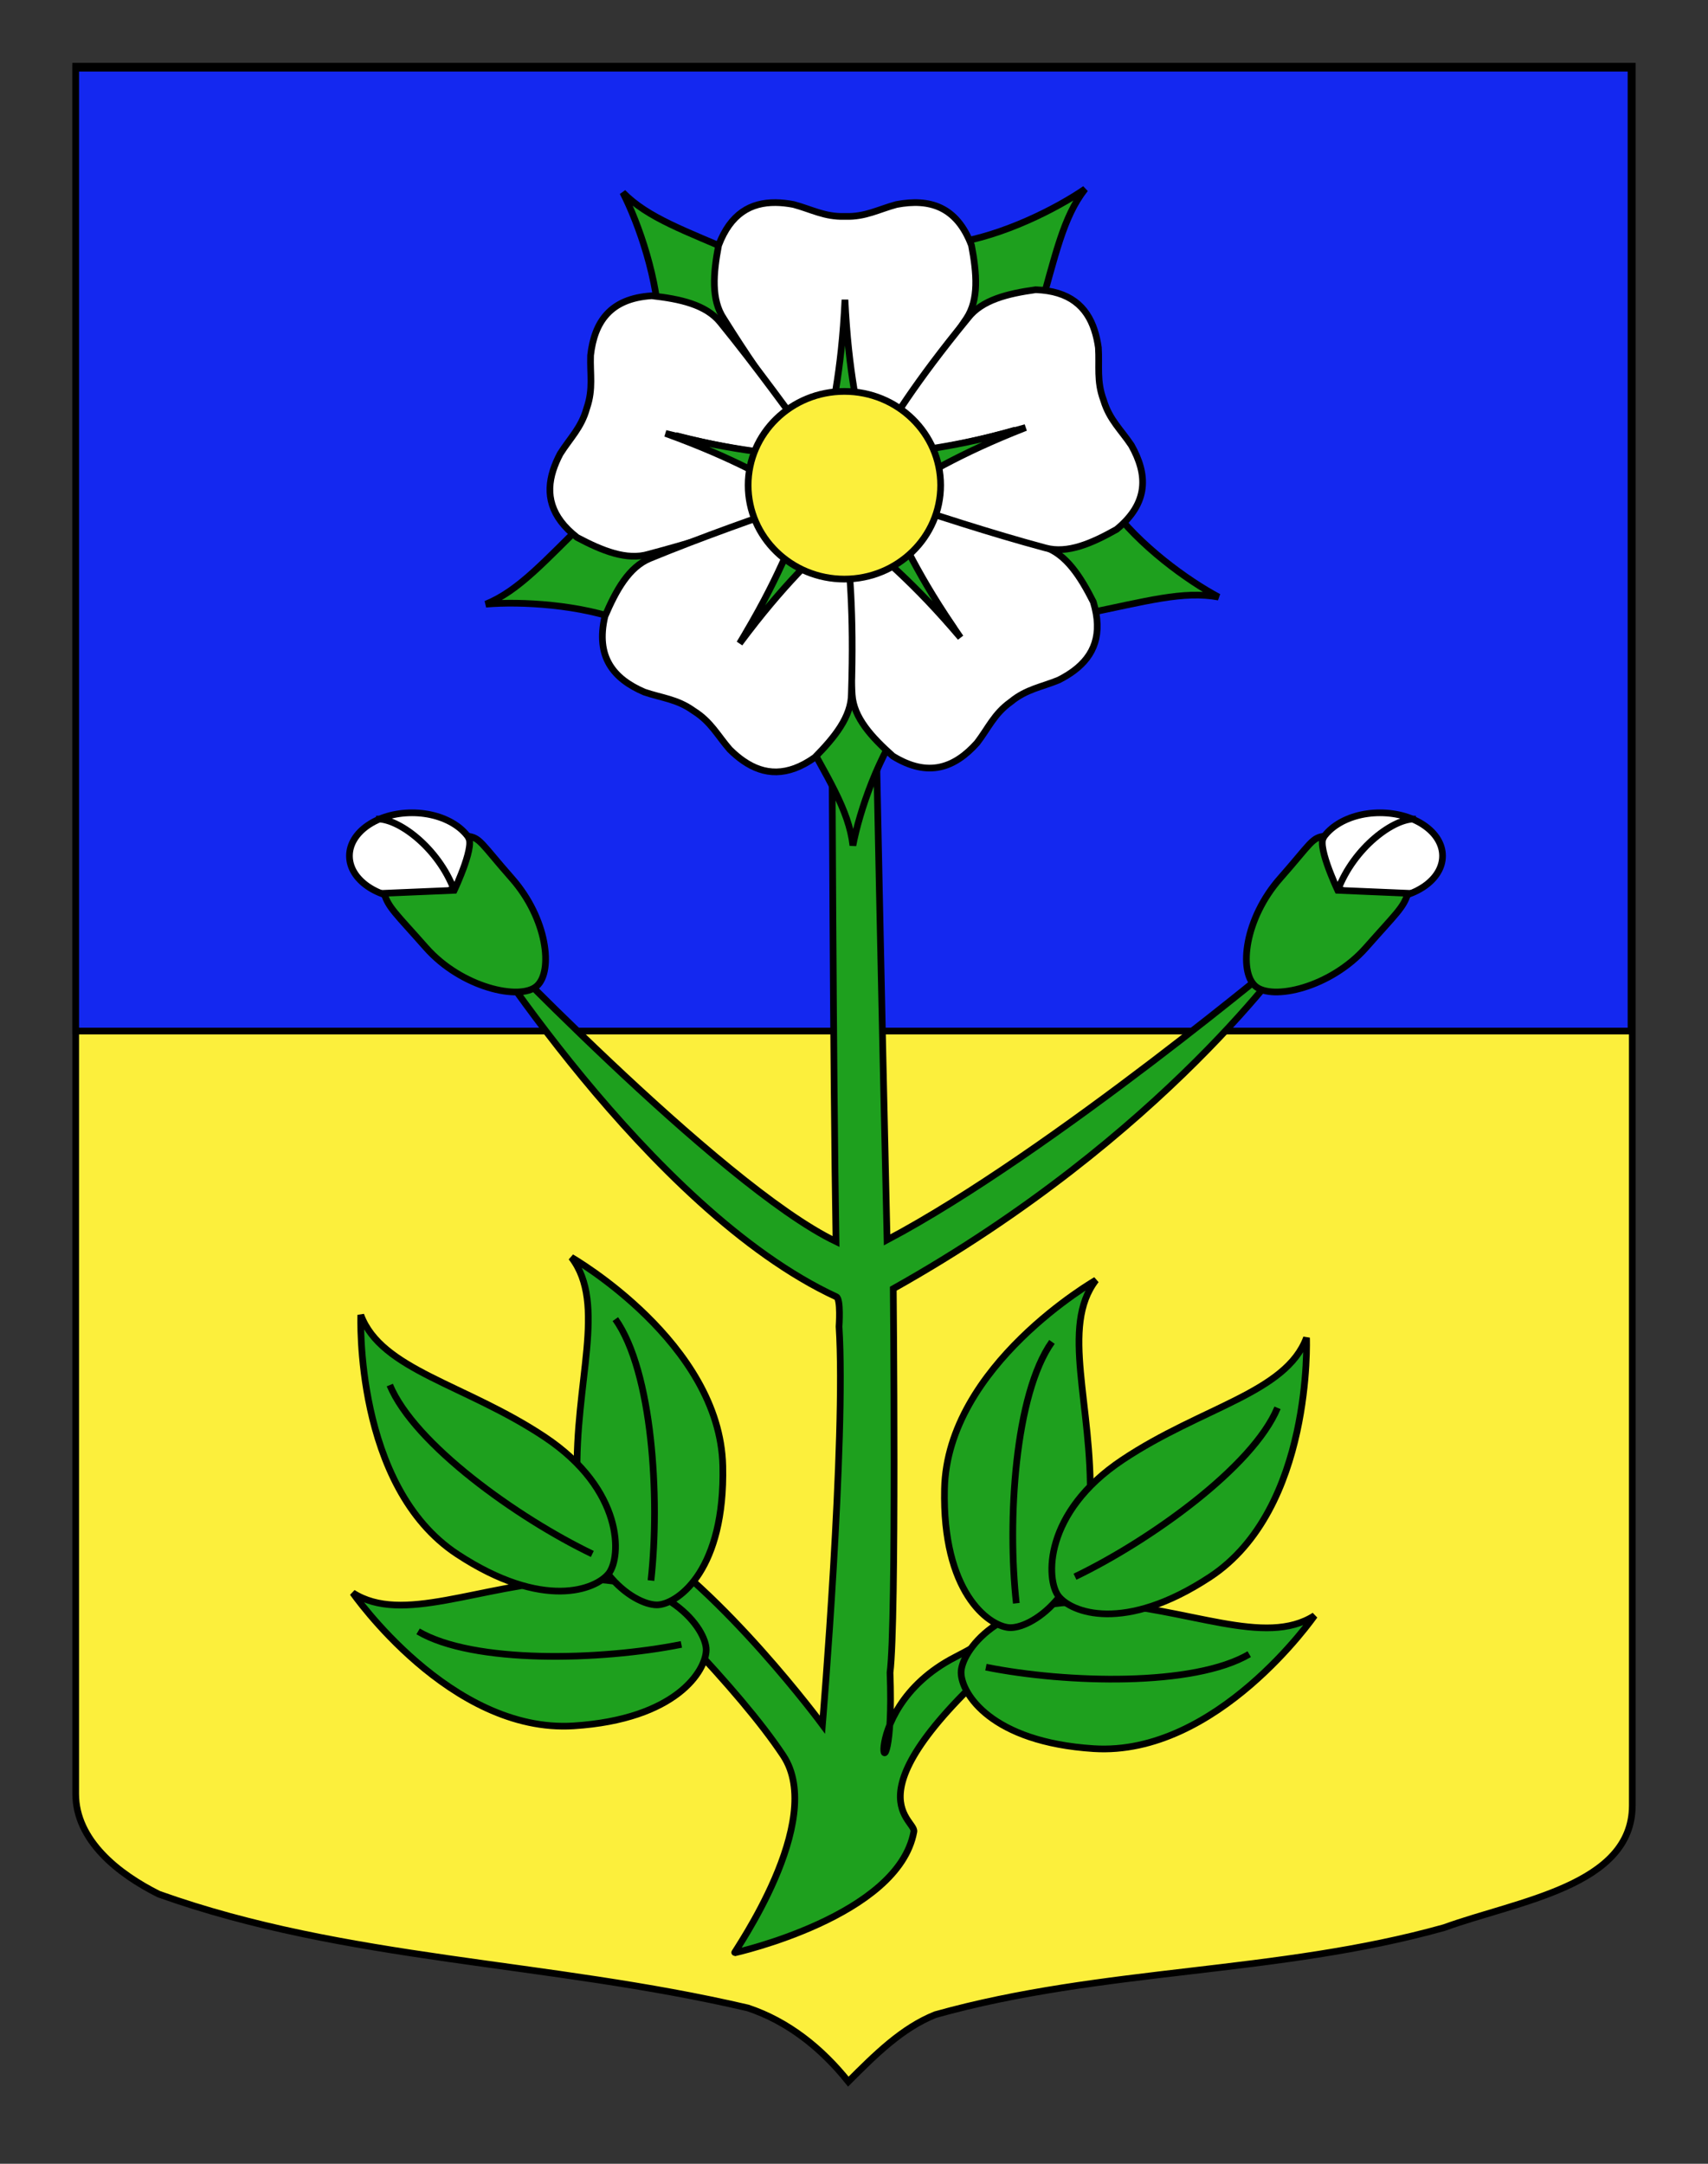
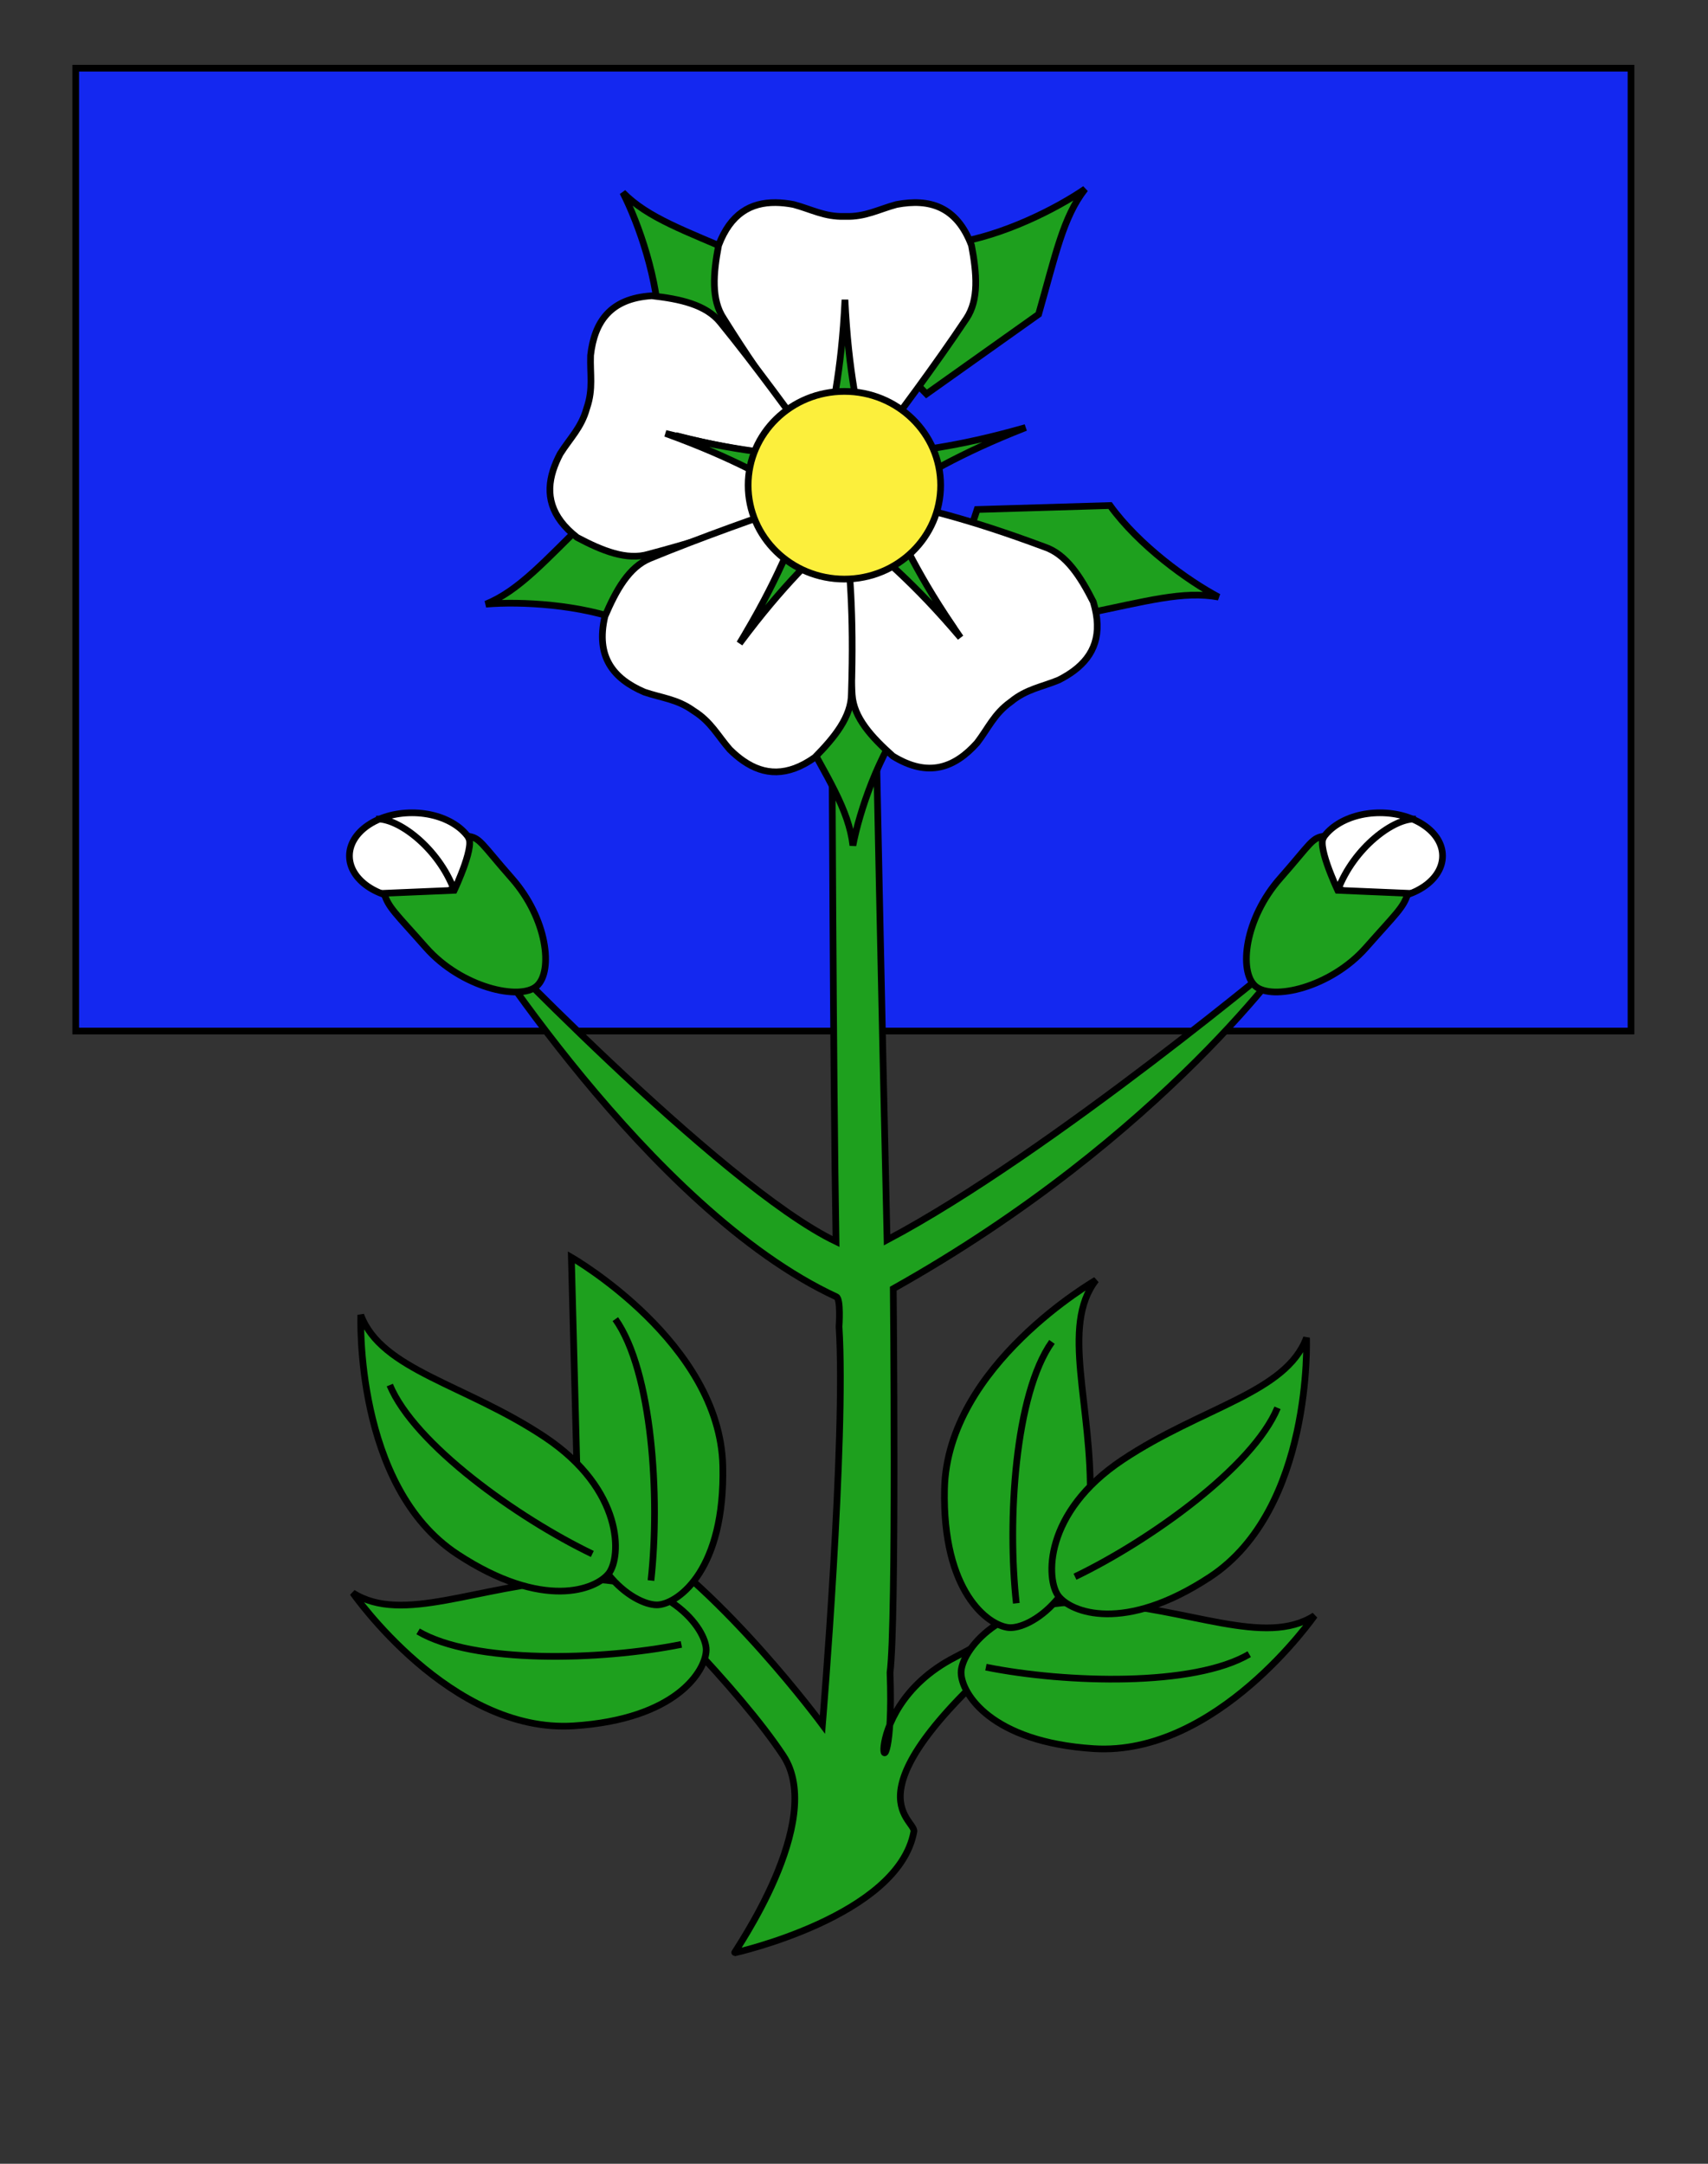
<svg xmlns="http://www.w3.org/2000/svg" version="1.1" id="Layer_1" x="0px" y="0px" width="255.118px" height="323.148px" viewBox="0 0 255.118 323.148" enable-background="new 0 0 255.118 323.148" xml:space="preserve">
  <rect x="0" y="0" width="255.118" height="323.148" fill="#333333" stroke="none" />
-   <path fill="#FCEF3C" stroke="#000000" d="M11.306,9.88c78,0,154.505,0,232.505,0c0,135.583,0,149.083,0,259.75  c0,12.041-17.1,14.25-28.1,18.25c-25,7-51,6-76,13c-5,2-9,6-13,10c-4-5-9-9-15-11c-30-7-60-7-88-17c-6-3-12.406-8-12.406-15  C11.306,244.339,11.306,146.255,11.306,9.88z" />
  <rect x="11.306" y="10.186" fill="#1428F0" stroke="#000000" width="232.313" height="143.797" />
  <g id="Rose">
    <g id="g7662">
      <path id="Tige" fill="#1EA01E" stroke="#000000" d="M109.718,291.652c0,0,24.483-5.438,26.784-18.104    c0.354-1.951-11.177-5.68,17.206-29.461c28.377-23.781,27.544-25.225,27.544-25.225s-22.224,20.255-38.54,28.596    c-16.323,8.342-8.883,26.294-9.77,2.334c0.971-7.53,0.484-57.33,0.484-57.33c40.703-22.834,59.803-50.688,59.803-50.688    s-36.254,30.445-60.729,43.401c-0.829-35.504-1.674-77.394-1.674-77.394l-6.563,0.179c0,0,0.18,52.438,0.61,77.458    c-17.425-8.339-54.649-47.531-54.649-47.531s26.542,42.754,54.703,55.79c0.697,0.324,0.398,4.442,0.398,4.442    c1.065,16.684-2.48,59.455-2.48,59.455s-14.738-19.956-28.378-28.396c-13.48-8.343-34.942-24.849-34.942-24.849    s44.398,38.146,57.466,57.858C123.483,271.983,109.54,291.652,109.718,291.652z" />
      <path id="path7664" fill="#1EA01E" stroke="#000000" d="M182.02,89.171c-4.596-2.443-11.879-7.679-16.217-13.672l-19.854,0.592    l-2.021,6.164l18.278,9.378C171.206,89.804,176.766,88.184,182.02,89.171z" />
      <path id="path7666" fill="#1EA01E" stroke="#000000" d="M127.396,126.274c0.977-5.113,3.832-13.616,8.279-19.529l-6.43-18.795    l-6.485-0.11l-3.562,20.232C123.6,116.129,126.788,120.964,127.396,126.274z" />
      <path id="path7668" fill="#1EA01E" stroke="#000000" d="M72.57,90.23c5.187-0.439,14.145,0.011,21.038,2.695l16.362-11.262    l-1.644-6.275L87.882,77.42C81.312,83.834,77.518,88.21,72.57,90.23z" />
      <path id="path7670" fill="#1EA01E" stroke="#000000" d="M162.082,28.221c-4.286,2.952-12.291,6.999-19.608,8.086l-8.63,17.89    l4.54,4.636l16.748-11.896C157.659,38.109,158.786,32.427,162.082,28.221z" />
      <path id="path7672" fill="#1EA01E" stroke="#000000" d="M93.026,28.744c2.365,4.637,5.331,13.101,5.449,20.497l16.606,10.898    l5.19-3.893l-9.601-18.162C102.25,34.423,96.765,32.561,93.026,28.744z" />
      <g id="Feuilles">
        <g>
          <path id="Feuille_1_" fill="#1EA01E" stroke="#000000" d="M196.344,241.288c0,0-14.579,21.039-32.985,19.864      c-15.342-0.98-19.745-8.237-19.803-11.321c-0.057-3.083,5.675-11.343,19.884-10.518      C177.655,240.139,188.94,246.036,196.344,241.288z" />
          <path fill="#1EA01E" stroke="#000000" d="M147.264,248.985c12.139,2.43,31.074,2.915,39.328-1.943" />
        </g>
        <g>
          <path id="Feuille_3_" fill="#1EA01E" stroke="#000000" d="M162.829,224.153c-0.4,14.237-9.121,19.239-12.184,18.917      c-3.064-0.323-9.912-5.338-9.567-20.717c0.415-18.452,22.618-31.173,22.618-31.173      C158.331,198.152,163.23,209.912,162.829,224.153z" />
          <path fill="#1EA01E" stroke="#000000" d="M151.804,239.445c-1.372-12.31-0.226-31.229,5.323-39.039" />
        </g>
        <g>
          <path id="Feuille_2_" fill="#1EA01E" stroke="#000000" d="M195.149,199.787c0,0,1,25.584-14.412,35.724      c-12.845,8.449-20.727,5.303-22.625,2.873c-1.898-2.428-2.285-12.478,9.563-20.369      C179.528,210.12,192.087,208.038,195.149,199.787z" />
          <path fill="#1EA01E" stroke="#000000" d="M160.567,235.476c11.156-5.365,26.576-16.373,30.25-25.221" />
        </g>
      </g>
      <g id="Feuilles_1_">
        <g>
          <path id="Feuille_6_" fill="#1EA01E" stroke="#000000" d="M85.598,235.911c14.21-0.825,19.942,7.437,19.885,10.519      c-0.057,3.084-4.461,10.341-19.803,11.322c-18.406,1.174-32.986-19.865-32.986-19.865      C60.099,242.636,71.385,236.739,85.598,235.911z" />
          <path fill="#1EA01E" stroke="#000000" d="M101.775,245.585c-12.138,2.429-31.074,2.915-39.328-1.943" />
        </g>
        <g>
-           <path id="Feuille_5_" fill="#1EA01E" stroke="#000000" d="M85.343,187.779c0,0,22.204,12.722,22.62,31.173      c0.344,15.379-6.503,20.396-9.567,20.717c-3.063,0.321-11.783-4.68-12.185-18.916C85.809,206.511,90.708,194.751,85.343,187.779      z" />
+           <path id="Feuille_5_" fill="#1EA01E" stroke="#000000" d="M85.343,187.779c0,0,22.204,12.722,22.62,31.173      c0.344,15.379-6.503,20.396-9.567,20.717c-3.063,0.321-11.783-4.68-12.185-18.916z" />
          <path fill="#1EA01E" stroke="#000000" d="M97.234,236.045c1.373-12.31,0.226-31.229-5.323-39.04" />
        </g>
        <g>
          <path id="Feuille_4_" fill="#1EA01E" stroke="#000000" d="M81.364,214.613c11.849,7.892,11.462,17.941,9.563,20.369      c-1.898,2.431-9.78,5.577-22.625-2.872c-15.411-10.14-14.412-35.724-14.412-35.724      C56.952,204.636,69.512,206.719,81.364,214.613z" />
          <path fill="#1EA01E" stroke="#000000" d="M88.473,232.076c-11.157-5.365-26.577-16.373-30.25-25.222" />
        </g>
      </g>
    </g>
    <g id="g7674">
      <path id="path7676" fill="#FFFFFF" stroke="#000000" d="M115.854,30.257c-3.705-0.032-6.729,1.643-8.523,6.385    c-0.793,4.169-1.128,8.11,0.765,10.937c6.872,10.982,10.499,14.974,15.005,20.858c1.209-6.384,2.605-11.64,3.115-22.222    c0.511,10.582,1.909,15.838,3.12,22.222c5.102-6.904,10.283-13.768,15.01-20.858c1.895-2.826,1.554-6.768,0.764-10.937    c-2.209-5.837-6.28-7.028-11.193-6.104c-2.687,0.724-4.634,1.865-7.632,1.782h-0.006h-0.123l0,0    c-2.995,0.083-4.944-1.059-7.63-1.782C117.601,30.363,116.708,30.264,115.854,30.257z" />
      <path id="path7680" fill="#FFFFFF" stroke="#000000" d="M82.618,70.239c-1.125,3.53-0.417,6.913,3.584,10.029    c3.749,1.987,7.416,3.472,10.675,2.498c12.52-3.325,17.404-5.612,24.357-8.18c-5.741-3.041-10.351-5.927-20.312-9.539    c10.262,2.638,15.695,2.854,22.151,3.582c-5.091-6.91-10.118-13.888-15.496-20.497c-2.141-2.642-6.008-3.482-10.225-3.956    c-6.23,0.388-8.568,3.924-9.137,8.891c-0.102,2.781,0.417,4.977-0.549,7.815l-0.001,0.005l-0.037,0.118l0,0.001    c-0.805,2.888-2.472,4.412-3.956,6.766C83.236,68.601,82.879,69.425,82.618,70.239z" />
      <path id="path7684" fill="#FFFFFF" stroke="#000000" d="M160.437,100.147c2.958-2.231,4.334-5.402,2.866-10.258    c-1.914-3.787-4.051-7.116-7.275-8.202c-12.141-4.518-17.448-5.472-24.608-7.39c2.934,5.797,5.029,10.815,11.075,19.517    c-6.855-8.078-11.169-11.393-16.021-15.716c0.168,8.582,0.241,17.182,0.816,25.684c0.226,3.394,2.898,6.312,6.066,9.133    c5.31,3.28,9.262,1.745,12.594-1.982c1.689-2.212,2.534-4.302,4.96-6.062l0.005-0.004l0.1-0.075v-0.001    c2.324-1.893,4.566-2.174,7.137-3.238C158.987,101.128,159.753,100.663,160.437,100.147z" />
      <path id="path7688" fill="#FFFFFF" stroke="#000000" d="M111.067,113.661c3.058,2.097,6.502,2.392,10.637-0.543    c2.982-3.018,5.458-6.103,5.463-9.504c0.424-12.948-0.361-18.284-0.817-25.681c-4.563,4.623-8.655,8.205-14.982,16.704    c5.48-9.067,7.251-14.209,9.807-20.181c-8.082,2.886-16.212,5.69-24.089,8.938c-3.147,1.291-5.065,4.75-6.733,8.653    c-1.422,6.076,1.291,9.335,5.883,11.309c2.633,0.899,4.885,1.036,7.326,2.776l0.005,0.002l0.102,0.069l0.001,0.001    c2.533,1.603,3.513,3.638,5.339,5.736C109.678,112.599,110.362,113.177,111.067,113.661z" />
-       <path id="path7692" fill="#FFFFFF" stroke="#000000" d="M163.473,49.301c-1.154-3.521-3.709-5.85-8.777-6.032    c-4.203,0.584-8.044,1.528-10.115,4.227c-8.205,10.024-10.826,14.738-14.959,20.892c6.436-0.898,11.863-1.256,22.051-4.159    c-9.861,3.87-14.394,6.877-20.053,10.065c8.172,2.62,16.332,5.333,24.564,7.542c3.283,0.888,6.908-0.694,10.604-2.779    c4.824-3.961,4.649-8.198,2.201-12.557c-1.546-2.313-3.249-3.791-4.129-6.656l-0.002-0.005l-0.04-0.118v-0.002    c-1.038-2.812-0.581-5.022-0.755-7.8C163.93,50.989,163.74,50.113,163.473,49.301z" />
      <g>
        <path id="path7682" fill="#1EA01E" stroke="#000000" d="M99.402,64.726c10.557,3.828,15.443,6.889,21.529,10.11     c-0.029,0.011-0.057,0.021-0.085,0.033l0.138,0.035l1.951-6.312l-0.251-0.095C115.928,67.744,110.172,67.493,99.402,64.726z" />
        <path id="path7690" fill="#1EA01E" stroke="#000000" d="M110.471,96.089c6.707-9.008,11.045-12.807,15.881-17.706     c0.002,0.03,0.005,0.061,0.008,0.092l0.073-0.123l-5.481-3.685l-0.16,0.211C118.122,81.133,116.223,86.572,110.471,96.089z" />
        <path id="path7686" fill="#1EA01E" stroke="#000000" d="M143.466,95.217c-6.409-9.222-8.63-14.542-11.738-20.688     c0.029,0.009,0.06,0.015,0.089,0.021l-0.095-0.108l-5.238,4.026l0.149,0.221C131.716,83.208,136.272,86.738,143.466,95.217z" />
        <path id="path7678" fill="#1EA01E" stroke="#000000" d="M126.209,44.761c-0.54,11.218-2.021,16.789-3.302,23.556     c-0.019-0.026-0.037-0.049-0.057-0.073l0.007,0.144h6.605l0.016-0.267C128.205,61.444,126.745,55.869,126.209,44.761z" />
        <path id="path7696" fill="#1EA01E" stroke="#000000" d="M153.195,63.854c-10.799,3.079-16.553,3.459-23.375,4.409     c0.018-0.025,0.033-0.051,0.05-0.077l-0.134,0.054l2.118,6.259l0.257-0.071C138.03,71.081,142.841,67.917,153.195,63.854z" />
      </g>
      <path id="path7698" fill="#FCEF3C" stroke="#000000" d="M140.5,72.469c0.002,7.738-6.432,14.016-14.38,14.016    c-7.94,0-14.375-6.277-14.372-14.016c-0.004-7.74,6.432-14.014,14.372-14.014C134.065,58.455,140.5,64.728,140.5,72.469    L140.5,72.469z" />
    </g>
    <g id="Bouton_1_">
      <ellipse fill="#FFFFFF" stroke="#000000" cx="61.539" cy="127.826" rx="9.343" ry="6.438" />
      <path fill="#1EA01E" stroke="#000000" d="M76.449,131.168c-4.646-5.264-4.734-6.132-6.75-6.3c1.691,0.616-1.852,8.096-1.852,8.096    l-10.481,0.444c0.666,2.167,1.718,2.966,6.257,8.111c5.295,5.999,14.04,7.963,16.543,5.752    C82.67,145.06,81.742,137.169,76.449,131.168z" />
      <path fill="#FFFFFF" stroke="#000000" d="M56.199,122.324c3.211-0.209,9.25,4.25,11.648,10.639" />
    </g>
    <g id="Bouton">
      <ellipse fill="#FFFFFF" stroke="#000000" cx="206.124" cy="127.826" rx="9.343" ry="6.438" />
      <path fill="#1EA01E" stroke="#000000" d="M187.496,147.27c2.503,2.211,11.248,0.247,16.543-5.752    c4.539-5.145,5.591-5.944,6.257-8.111l-10.481-0.444c0,0-3.543-7.479-1.852-8.096c-2.016,0.168-2.104,1.036-6.75,6.3    C185.919,137.169,184.992,145.06,187.496,147.27z" />
      <path fill="#FFFFFF" stroke="#000000" d="M199.814,132.963c2.398-6.389,8.438-10.848,11.648-10.639" />
    </g>
  </g>
</svg>